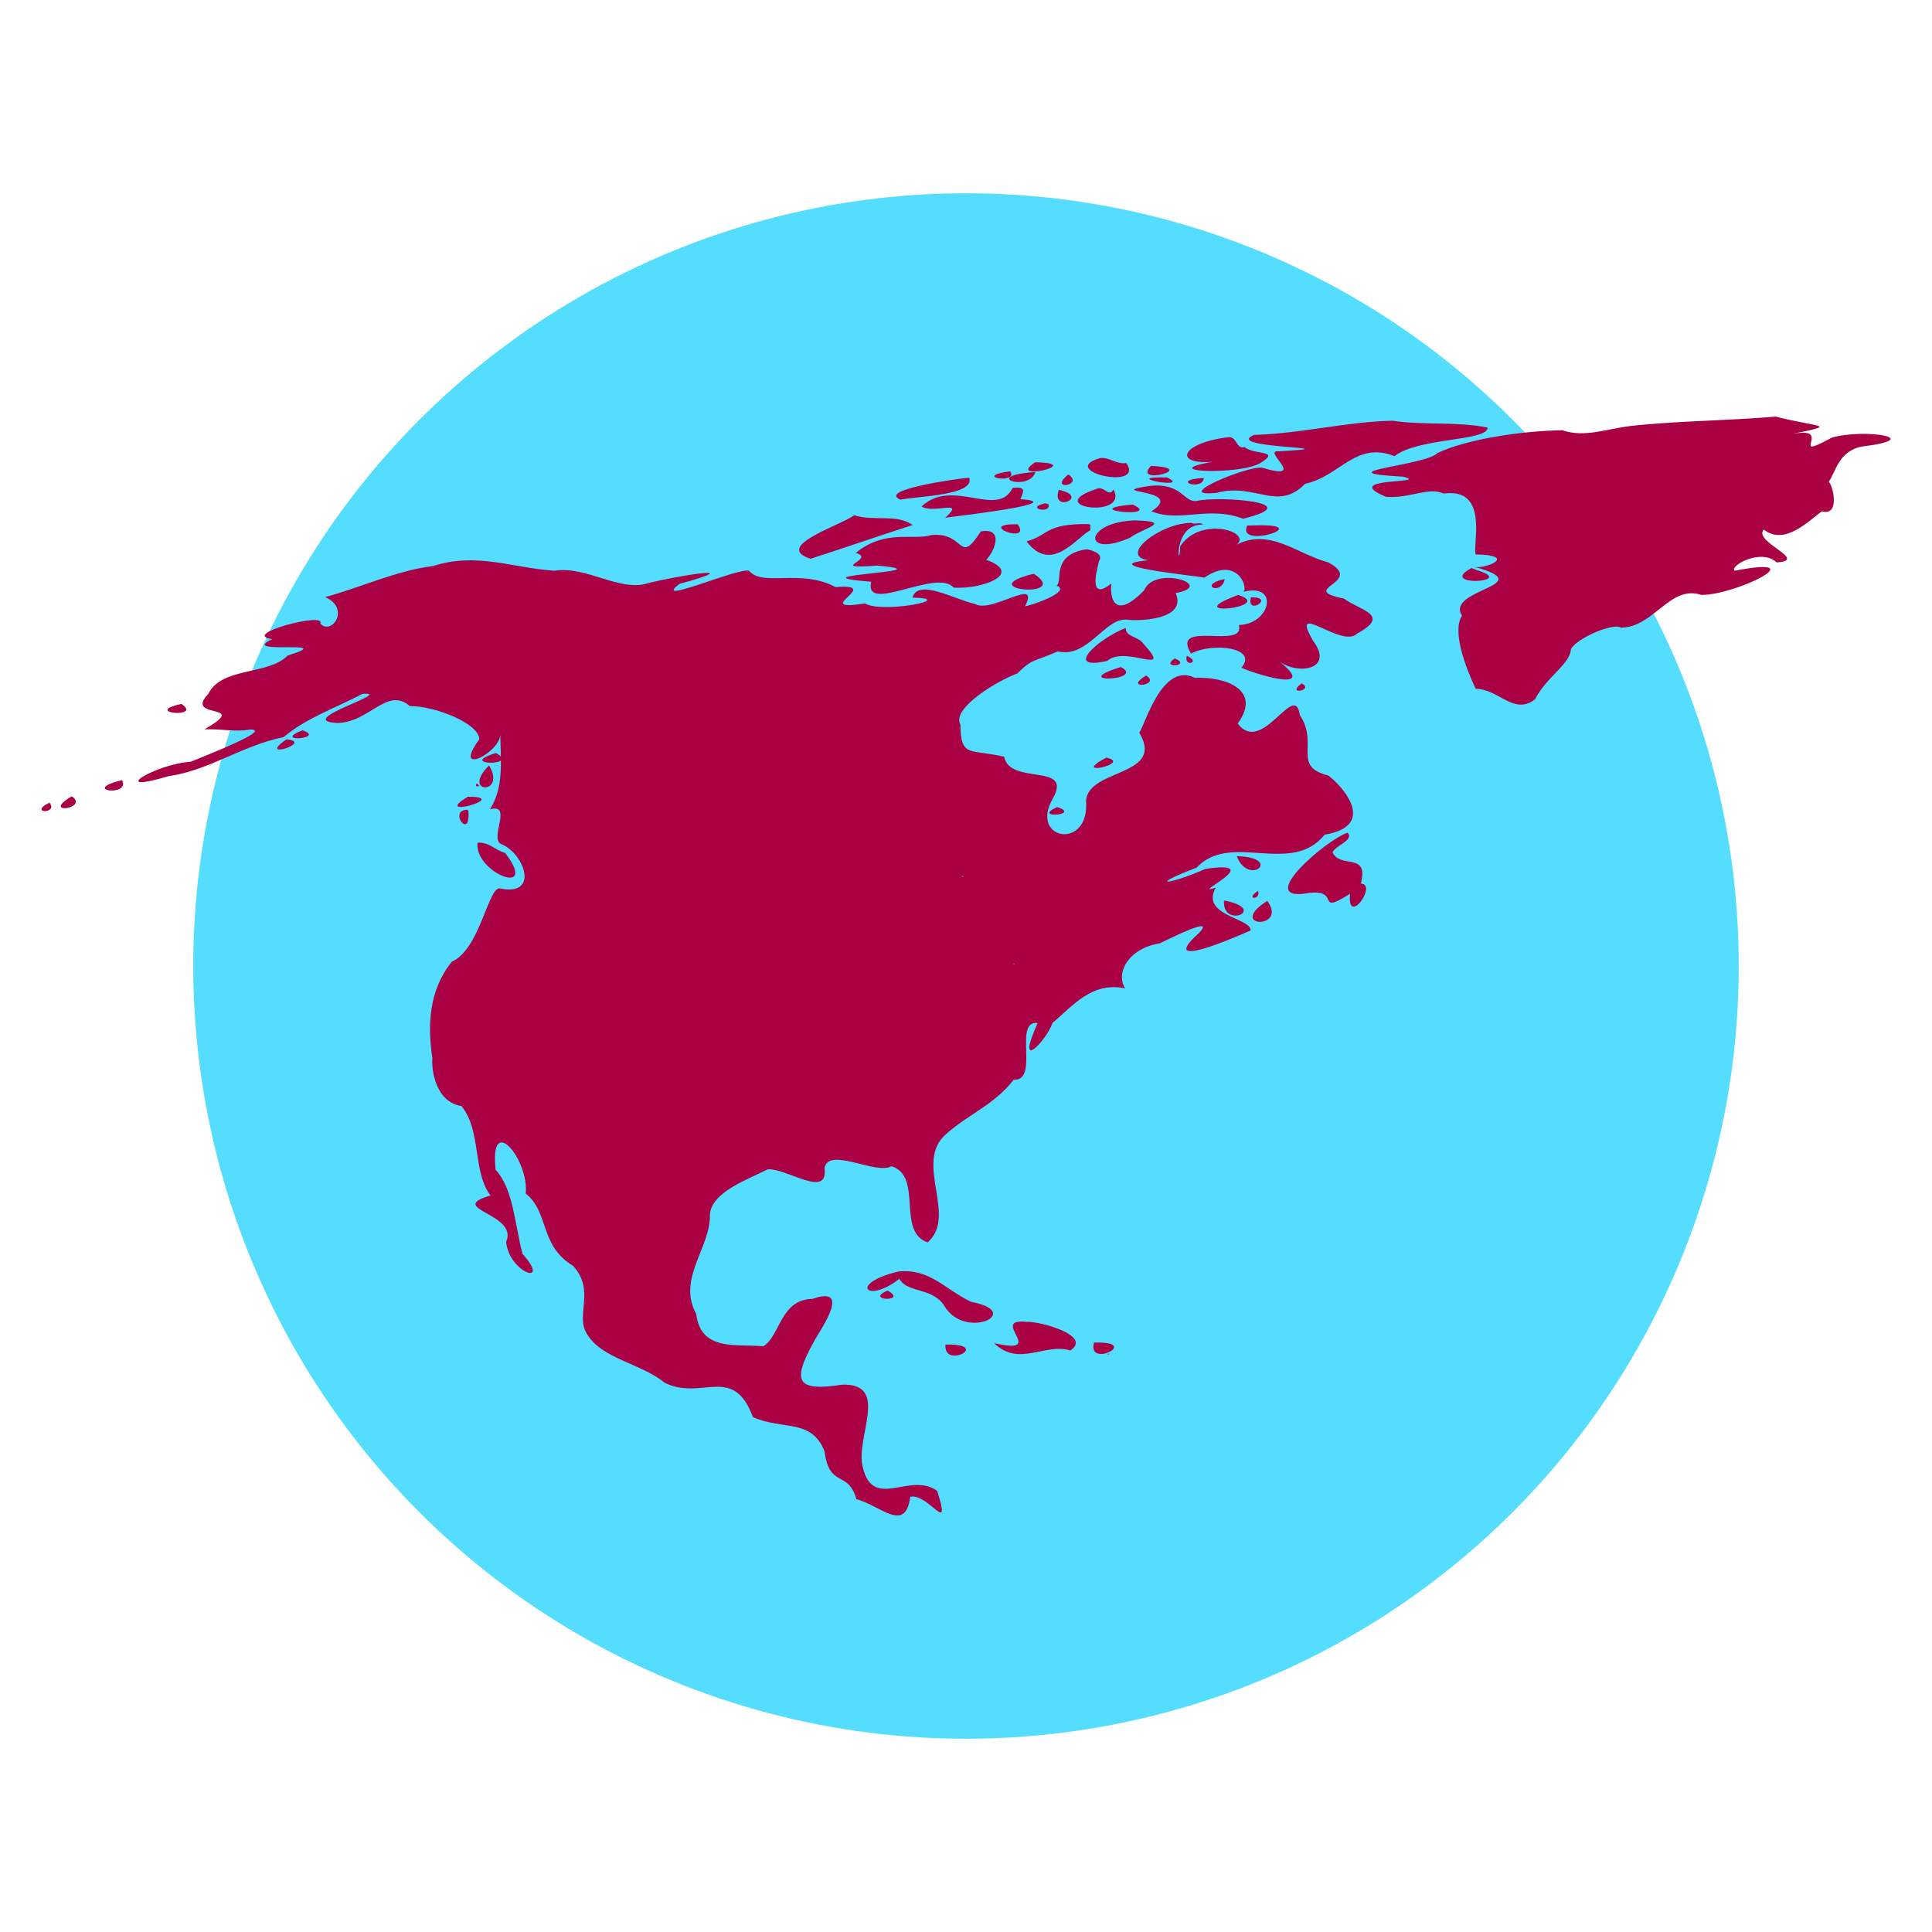
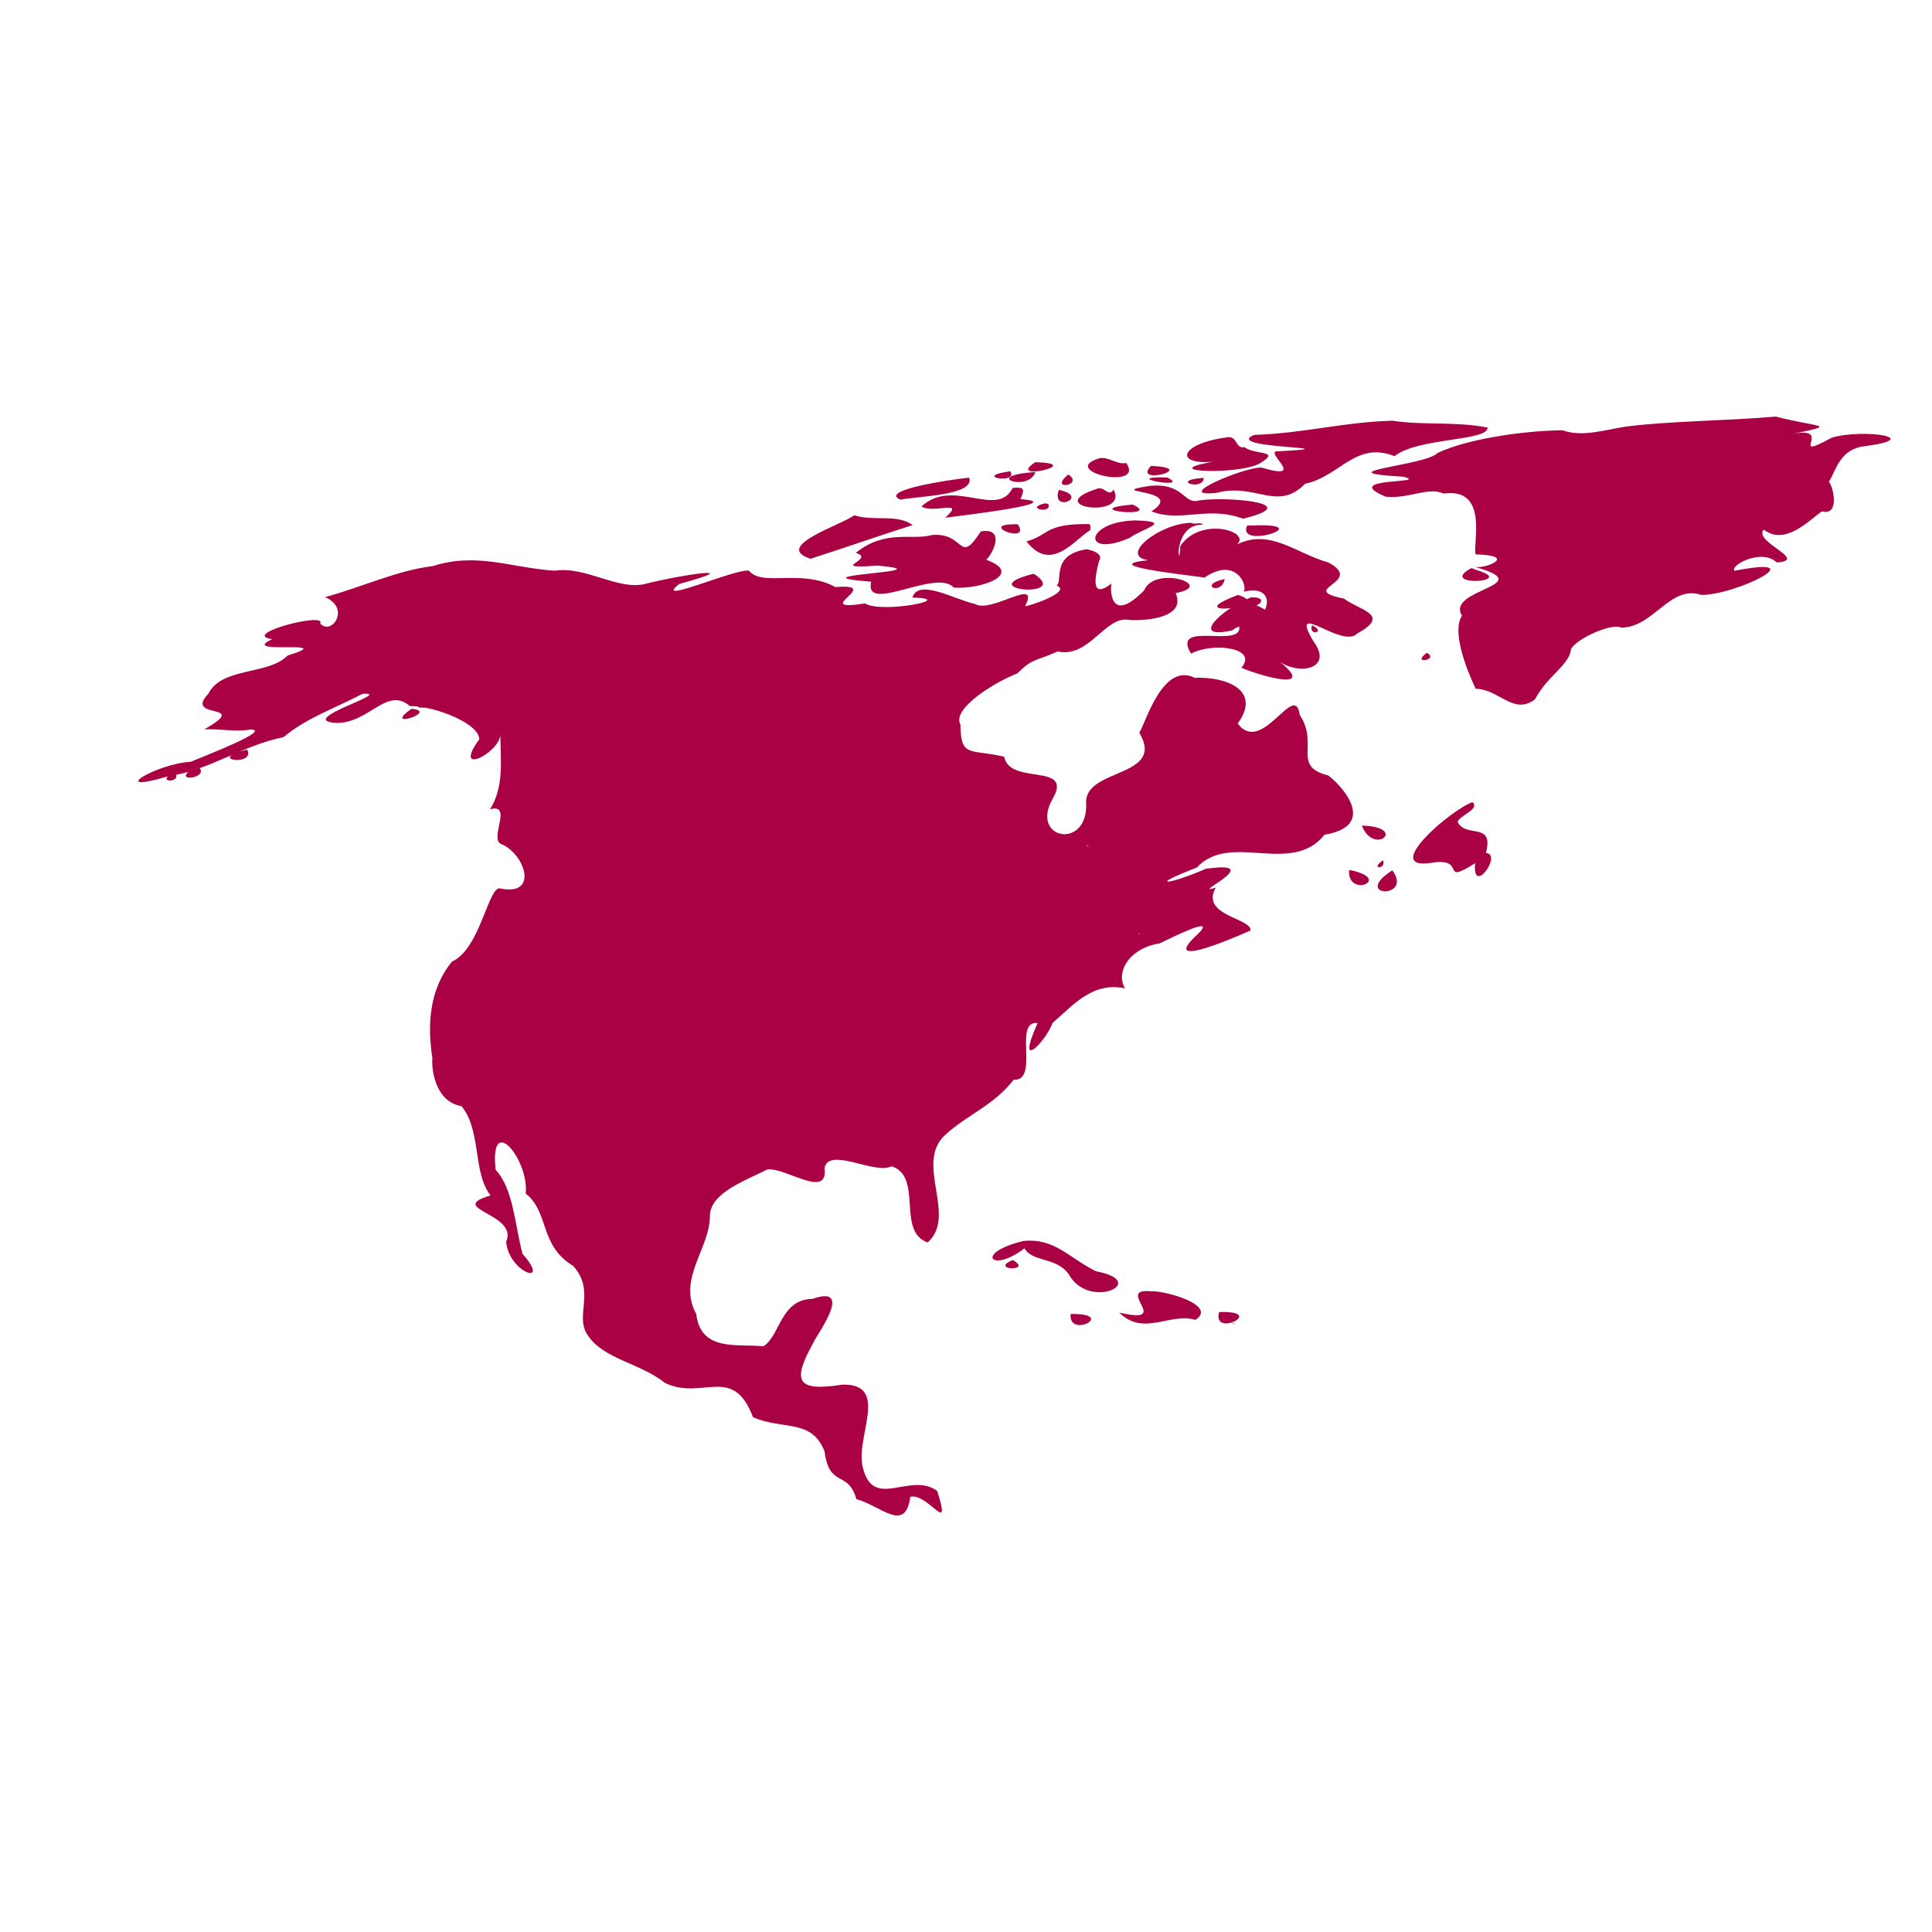
<svg xmlns="http://www.w3.org/2000/svg" xmlns:ns1="http://www.inkscape.org/namespaces/inkscape" xmlns:ns2="http://sodipodi.sourceforge.net/DTD/sodipodi-0.dtd" width="100mm" height="100mm" viewBox="0 0 100 100" version="1.1" id="svg8" ns1:version="0.92.4 (5da689c313, 2019-01-14)" ns2:docname="northamerica.svg">
  <defs id="defs2">
    <ns1:perspective ns2:type="inkscape:persp3d" ns1:vp_x="0 : 148.49999 : 1" ns1:vp_y="0 : 999.99996 : 0" ns1:vp_z="210 : 148.49999 : 1" ns1:persp3d-origin="105 : 98.999996 : 1" id="perspective841" />
  </defs>
  <ns2:namedview id="base" pagecolor="#ffffff" bordercolor="#666666" borderopacity="1.0" ns1:pageopacity="0.0" ns1:pageshadow="2" ns1:zoom="1.6607987" ns1:cx="42.410774" ns1:cy="172.47591" ns1:document-units="mm" ns1:current-layer="layer1" showgrid="false" ns1:snap-object-midpoints="true" ns1:window-width="1920" ns1:window-height="1001" ns1:window-x="-9" ns1:window-y="-9" ns1:window-maximized="1" showguides="false" ns1:snap-smooth-nodes="true" ns1:snap-midpoints="true" ns1:snap-intersection-paths="true" ns1:object-paths="true" ns1:object-nodes="true" />
  <g ns1:label="Layer 1" ns1:groupmode="layer" id="layer1" transform="translate(-44.979,-148.833)">
-     <circle style="opacity:1;fill:#55ddff;fill-opacity:1;stroke:#ffffff;stroke-width:0;stroke-miterlimit:4;stroke-dasharray:none;stroke-opacity:1" id="path864" cx="74.519" cy="207.371" transform="rotate(-5.767)" r="39.997" />
-     <path style="stroke-width:0.405;fill:#aa0044" ns1:connector-curvature="0" d="m 136.889,170.395 c -2.547,0.221 -5.278,0.225 -7.55,0.493 -1.226,0.151 -2.37,0.606 -3.49,0.215 -2.051,0.026 -4.932,0.45 -6.463,1.176 -0.57,0.655 -6.075,0.991 -1.783,1.227 1.518,0.376 -3.349,0.014 -0.898,1.037 1.234,0.115 2.187,-0.527 2.997,-0.164 2.367,-0.32 1.486,2.604 1.657,3.149 2.177,0.046 0.57,0.747 -0.034,0.652 3.423,0.956 -1.563,1.141 -0.671,2.517 -0.53,0.795 0.178,2.672 0.705,3.786 1.21,0.014 1.968,1.396 3.073,0.544 0.626,-1.203 1.797,-1.788 1.859,-2.593 0.274,-0.552 2.167,-1.382 2.593,-1.113 1.72,-0.02 2.513,-2.238 4.161,-1.695 1.788,0.009 5.965,-2.074 1.72,-1.252 -0.295,-0.236 1.369,-1.191 2.175,-0.43 1.707,-0.113 -1.245,-1.063 -0.669,-1.702 1.105,0.878 2.389,-0.522 3.009,-0.941 0.963,0.266 0.569,-1.371 0.354,-1.53 0.354,-0.493 0.502,-1.579 1.695,-1.821 3.429,-0.422 0.166,-0.95 -1.53,-0.468 -2.435,1.327 0.289,-0.687 -2.175,-0.164 2.61,-0.533 1.549,-0.33 -0.734,-0.923 z m -19.83,0.215 c -2.486,0.059 -4.59,0.651 -7.171,0.734 -1.7,0.723 5.502,0.621 1.277,0.847 -0.925,-0.084 1.603,1.587 -0.873,0.847 -0.758,-0.092 -4.767,1.566 -2.34,1.303 2.018,-0.538 3.135,1.002 4.578,-0.468 1.804,-0.382 2.618,-2.229 4.629,-1.429 1.234,-0.975 4.828,-0.764 4.818,-1.48 -1.632,-0.328 -3.35,-0.108 -4.919,-0.354 z m -8.575,0.86 c -2.423,0.323 -2.768,1.43 -0.721,1.265 -3.126,0.54 1.456,0.696 2.453,0.063 1.098,-0.673 -0.314,-0.405 -0.822,-0.822 -0.472,0.121 -0.358,-0.616 -0.911,-0.506 z m -6.576,1.075 c -2.229,0.662 2.362,1.712 1.366,0.253 -0.49,0.096 -0.875,-0.322 -1.366,-0.253 z m -3.351,0.215 c -1.577,1.045 2.73,0.05 0,0 z m 5.994,0.19 c -1.005,1.041 2.583,0.095 0,0 z m -7.284,0.278 c -2.061,0.278 0.472,0.686 0,0 z m 1.303,0.038 c -2.879,0.192 -0.333,1.062 0,0 z m 1.707,0.127 c -1.083,0.869 0.856,0.571 0,0 z m 5.109,0.152 c -2.627,-0.059 1.354,0.656 0,0 z m -10.244,0.012 c -0.937,0.091 -4.725,0.656 -3.554,1.138 0.904,-0.183 3.882,-0.221 3.554,-1.138 z m 12.141,0.012 c -1.835,0.118 -0.015,0.706 0,0 z m -2.82,0.417 c -2.498,0.393 1.964,0.124 0.114,1.315 1.54,0.599 2.883,-0.309 4.743,0.379 3.46,-0.843 -1.227,-1.183 -2.378,-0.923 -0.71,0.127 -0.745,-0.961 -2.479,-0.771 z m -7.07,0.101 c -0.799,1.607 -3.09,-0.557 -4.717,0.961 0.617,0.4 2.326,-0.41 1.227,0.582 1.001,-0.129 6.427,-0.77 3.895,-0.961 0.192,-0.472 0.271,-0.646 -0.405,-0.582 z m 4.35,0.051 c -2.917,0.949 1.689,1.576 0.873,0.038 -0.262,0.426 -0.476,-0.216 -0.873,-0.038 z m -1.96,0.051 c -0.43,1.239 1.668,0.348 0,0 z m -0.696,0.696 c -1.136,0.237 0.361,0.588 0.152,0.038 z m 4.515,0.063 c -3.018,0.275 1.629,0.734 0,0 z m -14.405,0.556 c -0.705,0.519 -4.237,1.615 -2.264,2.251 1.699,-0.543 3.839,-1.289 5.286,-1.745 -0.835,-0.596 -2.001,-0.178 -3.023,-0.506 z m 14.544,0.266 c -2.659,0.065 -2.766,1.989 -0.278,0.898 0.653,-0.493 2.313,-0.838 0.278,-0.898 z m 2.909,0.126 c -1.609,0.006 -3.798,1.705 -2.238,1.935 -2.727,0.271 2.008,0.757 2.909,0.898 1.642,-1.126 2.273,0.453 2.023,0.734 1.872,-0.474 1.401,1.684 -0.24,1.72 0.355,1.317 -3.558,-0.309 -2.48,1.48 1.139,-0.601 3.508,-0.303 2.607,0.733 1.141,0.484 4.062,1.272 1.818,-0.441 1.015,0.889 3.017,0.554 1.913,-0.925 -1.327,-2.246 1.486,0.414 2.264,-0.405 1.785,-0.978 0.134,-1.189 -0.683,-1.808 -2.506,-0.505 1.143,-0.822 -0.809,-1.872 -1.654,-0.449 -3.018,-1.791 -4.743,-0.923 0.806,-0.651 -1.844,-1.511 -2.921,0.076 -0.058,1.577 -0.472,-1.154 1.176,-1.113 -0.162,-0.165 -0.413,0.029 -0.594,-0.089 z m -5.312,0.063 c -2.306,-0.018 -2.007,0.55 -3.225,0.898 1.294,1.689 2.542,-0.175 3.301,-0.582 v -0.266 l -0.076,-0.051 z m -3.68,0.012 c -2.258,-0.047 0.757,1.094 0,0 z m 11.875,0.063 c -0.602,1.299 3.819,-0.16 0.215,0 z m -13.785,0.304 c -1.175,1.813 -0.785,0.016 -2.555,0.19 -0.979,0.29 -2.396,-0.317 -3.92,0.923 1.125,0.338 -1.598,0.859 1.113,0.658 3.849,0.335 -4.752,0.484 -0.316,0.835 -0.381,1.708 3.385,-0.714 4.274,0.304 1.448,0.099 3.666,-0.715 1.682,-1.442 0.427,-0.42 0.948,-1.679 -0.278,-1.467 z m 5.476,0.923 c -1.872,0.295 -1.21,1.648 -1.556,1.884 0.843,0.317 -1.495,1.091 -1.631,1.062 0.806,-1.577 -1.754,0.407 -2.593,-0.114 -1.053,-0.225 -2.938,-1.34 -3.238,-0.329 2.428,0.051 -1.583,0.841 -2.453,0.304 -2.955,0.453 1.061,-1.053 -1.53,-0.847 -1.786,-0.968 -3.779,0.003 -4.475,-0.846 -0.585,-0.164 -5.073,1.824 -3.606,0.682 3.703,-1.014 -0.055,-0.446 -1.669,-0.025 -1.449,0.43 -3.144,-0.917 -4.793,-0.658 -2.268,-0.156 -4.02,-0.968 -6.298,-0.24 -1.836,0.217 -3.74,1.112 -5.577,1.606 1.342,0.576 0.333,2.016 -0.253,1.366 0.347,-0.624 -4.207,0.57 -2.479,0.809 -1.853,0.852 3.591,-0.017 0.797,0.847 -1.004,1.032 -3.414,0.578 -4.11,1.986 -1.306,1.373 2.28,0.416 -0.202,1.834 1.014,-0.022 1.571,0.148 2.39,0.012 1.135,0.011 -2.331,1.348 -3.098,1.669 -1.818,0.105 -4.424,1.716 -1.151,0.746 2.124,-0.305 3.804,-1.587 5.957,-2.023 1.181,-0.989 2.57,-1.452 4.085,-2.238 1.737,-0.123 -3.572,1.366 -1.341,1.505 1.7,0.005 2.599,-1.903 3.794,-0.873 1.262,-0.014 3.587,0.888 3.592,1.72 -1.43,1.955 1.037,0.713 1.088,-0.228 0.023,1.388 0.187,2.704 -0.532,3.85 1.188,-0.33 -0.03,1.488 0.557,1.79 1.213,0.463 2.017,2.713 0,2.314 -0.63,-0.251 -1.043,3.128 -2.529,3.781 -1.202,1.478 -1.267,3.32 -1.012,4.996 -0.056,0.587 0.159,2.269 1.505,2.479 1.044,1.267 0.569,3.421 1.505,4.629 -2.362,0.698 1.467,0.912 0.809,2.403 0.155,1.625 2.374,2.326 0.847,0.62 -0.395,-1.479 -0.467,-3.363 -1.391,-4.35 -0.334,-3.035 1.741,-0.518 1.556,1.227 1.228,0.969 0.695,2.681 2.453,3.743 1.181,1.294 0.076,2.574 0.734,3.554 0.801,1.277 2.722,1.463 4.022,2.504 1.926,0.936 3.521,-0.988 4.553,1.771 1.585,0.698 3.025,0.056 3.705,1.771 0.253,1.939 1.226,0.951 1.648,2.475 1.263,0.335 2.537,1.789 2.791,-0.123 0.933,-0.207 2.166,2.125 1.391,-0.304 -1.402,-1.018 -3.295,1.029 -3.845,-1.201 -0.424,-1.558 1.436,-4.355 -1.062,-4.3 -2.389,0.375 -2.612,-0.168 -1.492,-2.188 0.115,-0.319 2.155,-3.029 -0.051,-2.251 -1.673,0.03 -1.667,1.908 -2.544,2.456 -1.311,-0.142 -3.243,0.307 -3.476,-1.672 -1.01,-1.836 0.754,-3.431 0.708,-5.147 0.076,-1.165 1.95,-1.811 2.985,-2.34 0.98,-0.083 3.155,1.561 2.947,-0.063 0.208,-1.135 2.635,0.365 3.465,-0.101 1.658,0.531 0.24,3.374 1.872,3.946 1.564,-1.373 -0.725,-4.138 0.936,-5.59 1.144,-1.038 2.503,-1.515 3.516,-2.833 1.36,0.082 -0.046,-3.085 1.241,-2.932 -1.207,2.685 0.486,0.861 0.769,-0.002 1.078,-0.918 2.044,-2.144 3.756,-1.796 -0.498,-0.796 0.17,-2.068 1.796,-2.327 0.453,-0.212 3.01,-1.519 1.998,-0.506 -2.1,1.906 1.687,0.291 2.706,-0.164 0.028,-0.646 -2.612,-0.758 -1.808,-2.213 -1.471,0.469 2.782,-1.449 -0.518,-0.974 -1.907,0.833 -3.095,0.945 -0.468,-0.063 1.764,-1.887 4.883,0.453 6.627,-1.707 2.644,-0.437 1.082,-2.372 0.19,-3.06 -1.915,-0.484 -0.461,-1.602 -1.48,-3.136 -0.253,-1.823 -1.949,2.136 -3.212,0.443 1.266,-1.735 -0.609,-2.431 -2.226,-2.365 -1.703,-0.847 -2.586,2.511 -2.871,2.833 1.42,2.384 -2.958,1.808 -2.744,3.731 0.036,2.371 -2.954,1.774 -1.72,-0.329 1.036,-1.863 -2.23,-0.646 -2.529,-2.15 -1.775,-0.419 -2.242,0.079 -2.264,-1.669 -0.466,-0.833 1.879,-2.243 2.947,-2.643 0.817,-0.802 0.828,-0.577 2.087,-1.138 1.637,0.372 2.474,-1.88 3.705,-1.631 0.537,0.049 3.007,-0.003 2.403,-1.391 2.145,-0.389 -1.082,-1.467 -1.631,-0.139 -1.59,1.629 -1.784,0.298 -1.695,-0.354 -1.137,0.897 -0.816,-0.473 -0.645,-1.151 0.266,-0.398 -0.371,-0.576 -0.632,-0.62 z m 19.919,0.974 c -1.836,0.986 2.442,0.753 0.291,0.114 z m -22.701,0.304 c -3.257,0.83 2.022,1.307 0.063,0 z m 9.928,0.266 c -1.434,0.3 -0.169,0.886 0,0 z m -53.318,0.316 0.063,0.025 z m 54.014,0.506 c -3.249,1.201 2.017,0.64 0,0 z m 0.658,0.126 c -0.244,0.989 1.313,-0.039 0,0 z m -6.475,1.581 c -1.452,0.572 -3.262,2.226 -0.961,1.707 0.953,-0.845 3.47,0.861 1.884,-0.873 -0.274,-0.415 -0.941,-0.35 -0.923,-0.835 z m 3.162,1.442 c -0.2,0.604 0.782,0.363 0,0 z m -0.62,0.139 c -0.84,0.531 0.922,0.406 0,0 z m -2.795,0.443 c -2.845,0.877 1.333,0.708 0,0 z m 1.303,0.443 c -1.255,0.755 0.83,0.506 0,0 z m 8.056,0.405 c -0.861,0.635 0.686,0.355 0,0 z m -57.984,1.062 c -2.09,0.464 1.134,0.764 0,0 z m 6.26,1.366 c -1.638,0.659 1.281,0.431 0,0 z m -0.822,0.468 c -1.616,1.112 1.472,0.141 0,0 z m 10.838,0.708 c -2.1,0.643 1.32,0.696 0,0 z m 31.591,0.24 c -1.976,1.049 1.418,0.28 0,0 z m -31.946,0.405 c -1.492,1.475 0.93,1.541 0,0 z m -18.995,0.759 c -2.222,0.527 0.458,0.885 0,0 z m 18.363,0.177 c -0.208,0.193 0.325,0.197 0,0 z m -20.968,0.658 c -1.661,0.993 0.946,0.634 0,0 z m 20.5,0.025 c -1.983,1.194 2.335,-0.012 0,0 z m -21.651,0.304 c -1.145,0.567 0.486,0.601 0,0 z m 52.157,0.228 c -1.375,0.621 1.298,0.419 0,0 z m -30.529,0.139 c -1.019,0.021 0.182,1.631 0.051,0.063 z m 45.552,1.189 c -1.121,0.389 -4.72,3.493 -2.188,3.149 1.997,-0.345 0.42,1.211 2.325,0.009 -0.175,1.75 1.447,-0.472 0.559,-0.528 0.426,-1.647 -1.035,-0.741 -1.467,-1.606 0.099,-0.341 1.171,-0.656 0.771,-1.024 z m -45.022,0.518 c -0.198,1.534 3.226,2.894 1.429,0.531 -0.567,-0.164 -0.813,-0.566 -1.429,-0.531 z m 39.293,0.696 c 0.624,1.602 2.431,0.062 0,0 z m -14.253,1.012 c 0.075,-0.018 0.193,0.183 0,0 z m 15.353,0.784 c -0.723,0.474 0.181,0.484 0,0 z m -1.758,0.506 c -0.11,1.467 2.273,0.489 0.114,0.012 z m 2.238,0.012 c -2.167,1.388 1.101,1.508 0,0 z m -13.911,1.53 0.013,0.127 z m 0.797,1.72 c 0.087,0.066 -0.068,0.07 0,0 z m -5.982,15.935 c -2.595,0.625 -1.632,1.696 0.051,0.379 0.43,0.751 1.732,0.428 2.34,1.416 1.084,1.793 4.17,0.301 1.366,-0.228 -1.4,-0.684 -2.124,-1.727 -3.756,-1.568 z m -0.556,0.986 c -1.256,0.532 1.106,0.607 0,0 z m 7.171,1.619 c -1.954,-0.192 1.183,1.764 -1.657,1.1 1.271,1.258 2.622,-0.02 3.946,0.379 1.171,-0.764 -1.613,-1.526 -2.289,-1.48 z m 3.516,1.075 c -0.391,1.363 2.518,-0.084 0,0 z m 0.696,0.582 c -0.09,0.066 0.313,-0.021 0,0 z m -8.385,-0.481 c -0.119,1.311 2.445,-0.047 0,2e-5 z" id="path4" />
+     <path style="stroke-width:0.405;fill:#aa0044" ns1:connector-curvature="0" d="m 136.889,170.395 c -2.547,0.221 -5.278,0.225 -7.55,0.493 -1.226,0.151 -2.37,0.606 -3.49,0.215 -2.051,0.026 -4.932,0.45 -6.463,1.176 -0.57,0.655 -6.075,0.991 -1.783,1.227 1.518,0.376 -3.349,0.014 -0.898,1.037 1.234,0.115 2.187,-0.527 2.997,-0.164 2.367,-0.32 1.486,2.604 1.657,3.149 2.177,0.046 0.57,0.747 -0.034,0.652 3.423,0.956 -1.563,1.141 -0.671,2.517 -0.53,0.795 0.178,2.672 0.705,3.786 1.21,0.014 1.968,1.396 3.073,0.544 0.626,-1.203 1.797,-1.788 1.859,-2.593 0.274,-0.552 2.167,-1.382 2.593,-1.113 1.72,-0.02 2.513,-2.238 4.161,-1.695 1.788,0.009 5.965,-2.074 1.72,-1.252 -0.295,-0.236 1.369,-1.191 2.175,-0.43 1.707,-0.113 -1.245,-1.063 -0.669,-1.702 1.105,0.878 2.389,-0.522 3.009,-0.941 0.963,0.266 0.569,-1.371 0.354,-1.53 0.354,-0.493 0.502,-1.579 1.695,-1.821 3.429,-0.422 0.166,-0.95 -1.53,-0.468 -2.435,1.327 0.289,-0.687 -2.175,-0.164 2.61,-0.533 1.549,-0.33 -0.734,-0.923 z m -19.83,0.215 c -2.486,0.059 -4.59,0.651 -7.171,0.734 -1.7,0.723 5.502,0.621 1.277,0.847 -0.925,-0.084 1.603,1.587 -0.873,0.847 -0.758,-0.092 -4.767,1.566 -2.34,1.303 2.018,-0.538 3.135,1.002 4.578,-0.468 1.804,-0.382 2.618,-2.229 4.629,-1.429 1.234,-0.975 4.828,-0.764 4.818,-1.48 -1.632,-0.328 -3.35,-0.108 -4.919,-0.354 z m -8.575,0.86 c -2.423,0.323 -2.768,1.43 -0.721,1.265 -3.126,0.54 1.456,0.696 2.453,0.063 1.098,-0.673 -0.314,-0.405 -0.822,-0.822 -0.472,0.121 -0.358,-0.616 -0.911,-0.506 z m -6.576,1.075 c -2.229,0.662 2.362,1.712 1.366,0.253 -0.49,0.096 -0.875,-0.322 -1.366,-0.253 z m -3.351,0.215 c -1.577,1.045 2.73,0.05 0,0 z m 5.994,0.19 c -1.005,1.041 2.583,0.095 0,0 z m -7.284,0.278 c -2.061,0.278 0.472,0.686 0,0 z m 1.303,0.038 c -2.879,0.192 -0.333,1.062 0,0 z m 1.707,0.127 c -1.083,0.869 0.856,0.571 0,0 z m 5.109,0.152 c -2.627,-0.059 1.354,0.656 0,0 z m -10.244,0.012 c -0.937,0.091 -4.725,0.656 -3.554,1.138 0.904,-0.183 3.882,-0.221 3.554,-1.138 z m 12.141,0.012 c -1.835,0.118 -0.015,0.706 0,0 z m -2.82,0.417 c -2.498,0.393 1.964,0.124 0.114,1.315 1.54,0.599 2.883,-0.309 4.743,0.379 3.46,-0.843 -1.227,-1.183 -2.378,-0.923 -0.71,0.127 -0.745,-0.961 -2.479,-0.771 z m -7.07,0.101 c -0.799,1.607 -3.09,-0.557 -4.717,0.961 0.617,0.4 2.326,-0.41 1.227,0.582 1.001,-0.129 6.427,-0.77 3.895,-0.961 0.192,-0.472 0.271,-0.646 -0.405,-0.582 z m 4.35,0.051 c -2.917,0.949 1.689,1.576 0.873,0.038 -0.262,0.426 -0.476,-0.216 -0.873,-0.038 z m -1.96,0.051 c -0.43,1.239 1.668,0.348 0,0 z m -0.696,0.696 c -1.136,0.237 0.361,0.588 0.152,0.038 z m 4.515,0.063 c -3.018,0.275 1.629,0.734 0,0 z m -14.405,0.556 c -0.705,0.519 -4.237,1.615 -2.264,2.251 1.699,-0.543 3.839,-1.289 5.286,-1.745 -0.835,-0.596 -2.001,-0.178 -3.023,-0.506 z m 14.544,0.266 c -2.659,0.065 -2.766,1.989 -0.278,0.898 0.653,-0.493 2.313,-0.838 0.278,-0.898 z m 2.909,0.126 c -1.609,0.006 -3.798,1.705 -2.238,1.935 -2.727,0.271 2.008,0.757 2.909,0.898 1.642,-1.126 2.273,0.453 2.023,0.734 1.872,-0.474 1.401,1.684 -0.24,1.72 0.355,1.317 -3.558,-0.309 -2.48,1.48 1.139,-0.601 3.508,-0.303 2.607,0.733 1.141,0.484 4.062,1.272 1.818,-0.441 1.015,0.889 3.017,0.554 1.913,-0.925 -1.327,-2.246 1.486,0.414 2.264,-0.405 1.785,-0.978 0.134,-1.189 -0.683,-1.808 -2.506,-0.505 1.143,-0.822 -0.809,-1.872 -1.654,-0.449 -3.018,-1.791 -4.743,-0.923 0.806,-0.651 -1.844,-1.511 -2.921,0.076 -0.058,1.577 -0.472,-1.154 1.176,-1.113 -0.162,-0.165 -0.413,0.029 -0.594,-0.089 z m -5.312,0.063 c -2.306,-0.018 -2.007,0.55 -3.225,0.898 1.294,1.689 2.542,-0.175 3.301,-0.582 v -0.266 l -0.076,-0.051 z m -3.68,0.012 c -2.258,-0.047 0.757,1.094 0,0 z m 11.875,0.063 c -0.602,1.299 3.819,-0.16 0.215,0 z m -13.785,0.304 c -1.175,1.813 -0.785,0.016 -2.555,0.19 -0.979,0.29 -2.396,-0.317 -3.92,0.923 1.125,0.338 -1.598,0.859 1.113,0.658 3.849,0.335 -4.752,0.484 -0.316,0.835 -0.381,1.708 3.385,-0.714 4.274,0.304 1.448,0.099 3.666,-0.715 1.682,-1.442 0.427,-0.42 0.948,-1.679 -0.278,-1.467 z m 5.476,0.923 c -1.872,0.295 -1.21,1.648 -1.556,1.884 0.843,0.317 -1.495,1.091 -1.631,1.062 0.806,-1.577 -1.754,0.407 -2.593,-0.114 -1.053,-0.225 -2.938,-1.34 -3.238,-0.329 2.428,0.051 -1.583,0.841 -2.453,0.304 -2.955,0.453 1.061,-1.053 -1.53,-0.847 -1.786,-0.968 -3.779,0.003 -4.475,-0.846 -0.585,-0.164 -5.073,1.824 -3.606,0.682 3.703,-1.014 -0.055,-0.446 -1.669,-0.025 -1.449,0.43 -3.144,-0.917 -4.793,-0.658 -2.268,-0.156 -4.02,-0.968 -6.298,-0.24 -1.836,0.217 -3.74,1.112 -5.577,1.606 1.342,0.576 0.333,2.016 -0.253,1.366 0.347,-0.624 -4.207,0.57 -2.479,0.809 -1.853,0.852 3.591,-0.017 0.797,0.847 -1.004,1.032 -3.414,0.578 -4.11,1.986 -1.306,1.373 2.28,0.416 -0.202,1.834 1.014,-0.022 1.571,0.148 2.39,0.012 1.135,0.011 -2.331,1.348 -3.098,1.669 -1.818,0.105 -4.424,1.716 -1.151,0.746 2.124,-0.305 3.804,-1.587 5.957,-2.023 1.181,-0.989 2.57,-1.452 4.085,-2.238 1.737,-0.123 -3.572,1.366 -1.341,1.505 1.7,0.005 2.599,-1.903 3.794,-0.873 1.262,-0.014 3.587,0.888 3.592,1.72 -1.43,1.955 1.037,0.713 1.088,-0.228 0.023,1.388 0.187,2.704 -0.532,3.85 1.188,-0.33 -0.03,1.488 0.557,1.79 1.213,0.463 2.017,2.713 0,2.314 -0.63,-0.251 -1.043,3.128 -2.529,3.781 -1.202,1.478 -1.267,3.32 -1.012,4.996 -0.056,0.587 0.159,2.269 1.505,2.479 1.044,1.267 0.569,3.421 1.505,4.629 -2.362,0.698 1.467,0.912 0.809,2.403 0.155,1.625 2.374,2.326 0.847,0.62 -0.395,-1.479 -0.467,-3.363 -1.391,-4.35 -0.334,-3.035 1.741,-0.518 1.556,1.227 1.228,0.969 0.695,2.681 2.453,3.743 1.181,1.294 0.076,2.574 0.734,3.554 0.801,1.277 2.722,1.463 4.022,2.504 1.926,0.936 3.521,-0.988 4.553,1.771 1.585,0.698 3.025,0.056 3.705,1.771 0.253,1.939 1.226,0.951 1.648,2.475 1.263,0.335 2.537,1.789 2.791,-0.123 0.933,-0.207 2.166,2.125 1.391,-0.304 -1.402,-1.018 -3.295,1.029 -3.845,-1.201 -0.424,-1.558 1.436,-4.355 -1.062,-4.3 -2.389,0.375 -2.612,-0.168 -1.492,-2.188 0.115,-0.319 2.155,-3.029 -0.051,-2.251 -1.673,0.03 -1.667,1.908 -2.544,2.456 -1.311,-0.142 -3.243,0.307 -3.476,-1.672 -1.01,-1.836 0.754,-3.431 0.708,-5.147 0.076,-1.165 1.95,-1.811 2.985,-2.34 0.98,-0.083 3.155,1.561 2.947,-0.063 0.208,-1.135 2.635,0.365 3.465,-0.101 1.658,0.531 0.24,3.374 1.872,3.946 1.564,-1.373 -0.725,-4.138 0.936,-5.59 1.144,-1.038 2.503,-1.515 3.516,-2.833 1.36,0.082 -0.046,-3.085 1.241,-2.932 -1.207,2.685 0.486,0.861 0.769,-0.002 1.078,-0.918 2.044,-2.144 3.756,-1.796 -0.498,-0.796 0.17,-2.068 1.796,-2.327 0.453,-0.212 3.01,-1.519 1.998,-0.506 -2.1,1.906 1.687,0.291 2.706,-0.164 0.028,-0.646 -2.612,-0.758 -1.808,-2.213 -1.471,0.469 2.782,-1.449 -0.518,-0.974 -1.907,0.833 -3.095,0.945 -0.468,-0.063 1.764,-1.887 4.883,0.453 6.627,-1.707 2.644,-0.437 1.082,-2.372 0.19,-3.06 -1.915,-0.484 -0.461,-1.602 -1.48,-3.136 -0.253,-1.823 -1.949,2.136 -3.212,0.443 1.266,-1.735 -0.609,-2.431 -2.226,-2.365 -1.703,-0.847 -2.586,2.511 -2.871,2.833 1.42,2.384 -2.958,1.808 -2.744,3.731 0.036,2.371 -2.954,1.774 -1.72,-0.329 1.036,-1.863 -2.23,-0.646 -2.529,-2.15 -1.775,-0.419 -2.242,0.079 -2.264,-1.669 -0.466,-0.833 1.879,-2.243 2.947,-2.643 0.817,-0.802 0.828,-0.577 2.087,-1.138 1.637,0.372 2.474,-1.88 3.705,-1.631 0.537,0.049 3.007,-0.003 2.403,-1.391 2.145,-0.389 -1.082,-1.467 -1.631,-0.139 -1.59,1.629 -1.784,0.298 -1.695,-0.354 -1.137,0.897 -0.816,-0.473 -0.645,-1.151 0.266,-0.398 -0.371,-0.576 -0.632,-0.62 z m 19.919,0.974 c -1.836,0.986 2.442,0.753 0.291,0.114 z m -22.701,0.304 c -3.257,0.83 2.022,1.307 0.063,0 z m 9.928,0.266 c -1.434,0.3 -0.169,0.886 0,0 z m -53.318,0.316 0.063,0.025 z m 54.014,0.506 c -3.249,1.201 2.017,0.64 0,0 z m 0.658,0.126 c -0.244,0.989 1.313,-0.039 0,0 z c -1.452,0.572 -3.262,2.226 -0.961,1.707 0.953,-0.845 3.47,0.861 1.884,-0.873 -0.274,-0.415 -0.941,-0.35 -0.923,-0.835 z m 3.162,1.442 c -0.2,0.604 0.782,0.363 0,0 z m -0.62,0.139 c -0.84,0.531 0.922,0.406 0,0 z m -2.795,0.443 c -2.845,0.877 1.333,0.708 0,0 z m 1.303,0.443 c -1.255,0.755 0.83,0.506 0,0 z m 8.056,0.405 c -0.861,0.635 0.686,0.355 0,0 z m -57.984,1.062 c -2.09,0.464 1.134,0.764 0,0 z m 6.26,1.366 c -1.638,0.659 1.281,0.431 0,0 z m -0.822,0.468 c -1.616,1.112 1.472,0.141 0,0 z m 10.838,0.708 c -2.1,0.643 1.32,0.696 0,0 z m 31.591,0.24 c -1.976,1.049 1.418,0.28 0,0 z m -31.946,0.405 c -1.492,1.475 0.93,1.541 0,0 z m -18.995,0.759 c -2.222,0.527 0.458,0.885 0,0 z m 18.363,0.177 c -0.208,0.193 0.325,0.197 0,0 z m -20.968,0.658 c -1.661,0.993 0.946,0.634 0,0 z m 20.5,0.025 c -1.983,1.194 2.335,-0.012 0,0 z m -21.651,0.304 c -1.145,0.567 0.486,0.601 0,0 z m 52.157,0.228 c -1.375,0.621 1.298,0.419 0,0 z m -30.529,0.139 c -1.019,0.021 0.182,1.631 0.051,0.063 z m 45.552,1.189 c -1.121,0.389 -4.72,3.493 -2.188,3.149 1.997,-0.345 0.42,1.211 2.325,0.009 -0.175,1.75 1.447,-0.472 0.559,-0.528 0.426,-1.647 -1.035,-0.741 -1.467,-1.606 0.099,-0.341 1.171,-0.656 0.771,-1.024 z m -45.022,0.518 c -0.198,1.534 3.226,2.894 1.429,0.531 -0.567,-0.164 -0.813,-0.566 -1.429,-0.531 z m 39.293,0.696 c 0.624,1.602 2.431,0.062 0,0 z m -14.253,1.012 c 0.075,-0.018 0.193,0.183 0,0 z m 15.353,0.784 c -0.723,0.474 0.181,0.484 0,0 z m -1.758,0.506 c -0.11,1.467 2.273,0.489 0.114,0.012 z m 2.238,0.012 c -2.167,1.388 1.101,1.508 0,0 z m -13.911,1.53 0.013,0.127 z m 0.797,1.72 c 0.087,0.066 -0.068,0.07 0,0 z m -5.982,15.935 c -2.595,0.625 -1.632,1.696 0.051,0.379 0.43,0.751 1.732,0.428 2.34,1.416 1.084,1.793 4.17,0.301 1.366,-0.228 -1.4,-0.684 -2.124,-1.727 -3.756,-1.568 z m -0.556,0.986 c -1.256,0.532 1.106,0.607 0,0 z m 7.171,1.619 c -1.954,-0.192 1.183,1.764 -1.657,1.1 1.271,1.258 2.622,-0.02 3.946,0.379 1.171,-0.764 -1.613,-1.526 -2.289,-1.48 z m 3.516,1.075 c -0.391,1.363 2.518,-0.084 0,0 z m 0.696,0.582 c -0.09,0.066 0.313,-0.021 0,0 z m -8.385,-0.481 c -0.119,1.311 2.445,-0.047 0,2e-5 z" id="path4" />
  </g>
</svg>